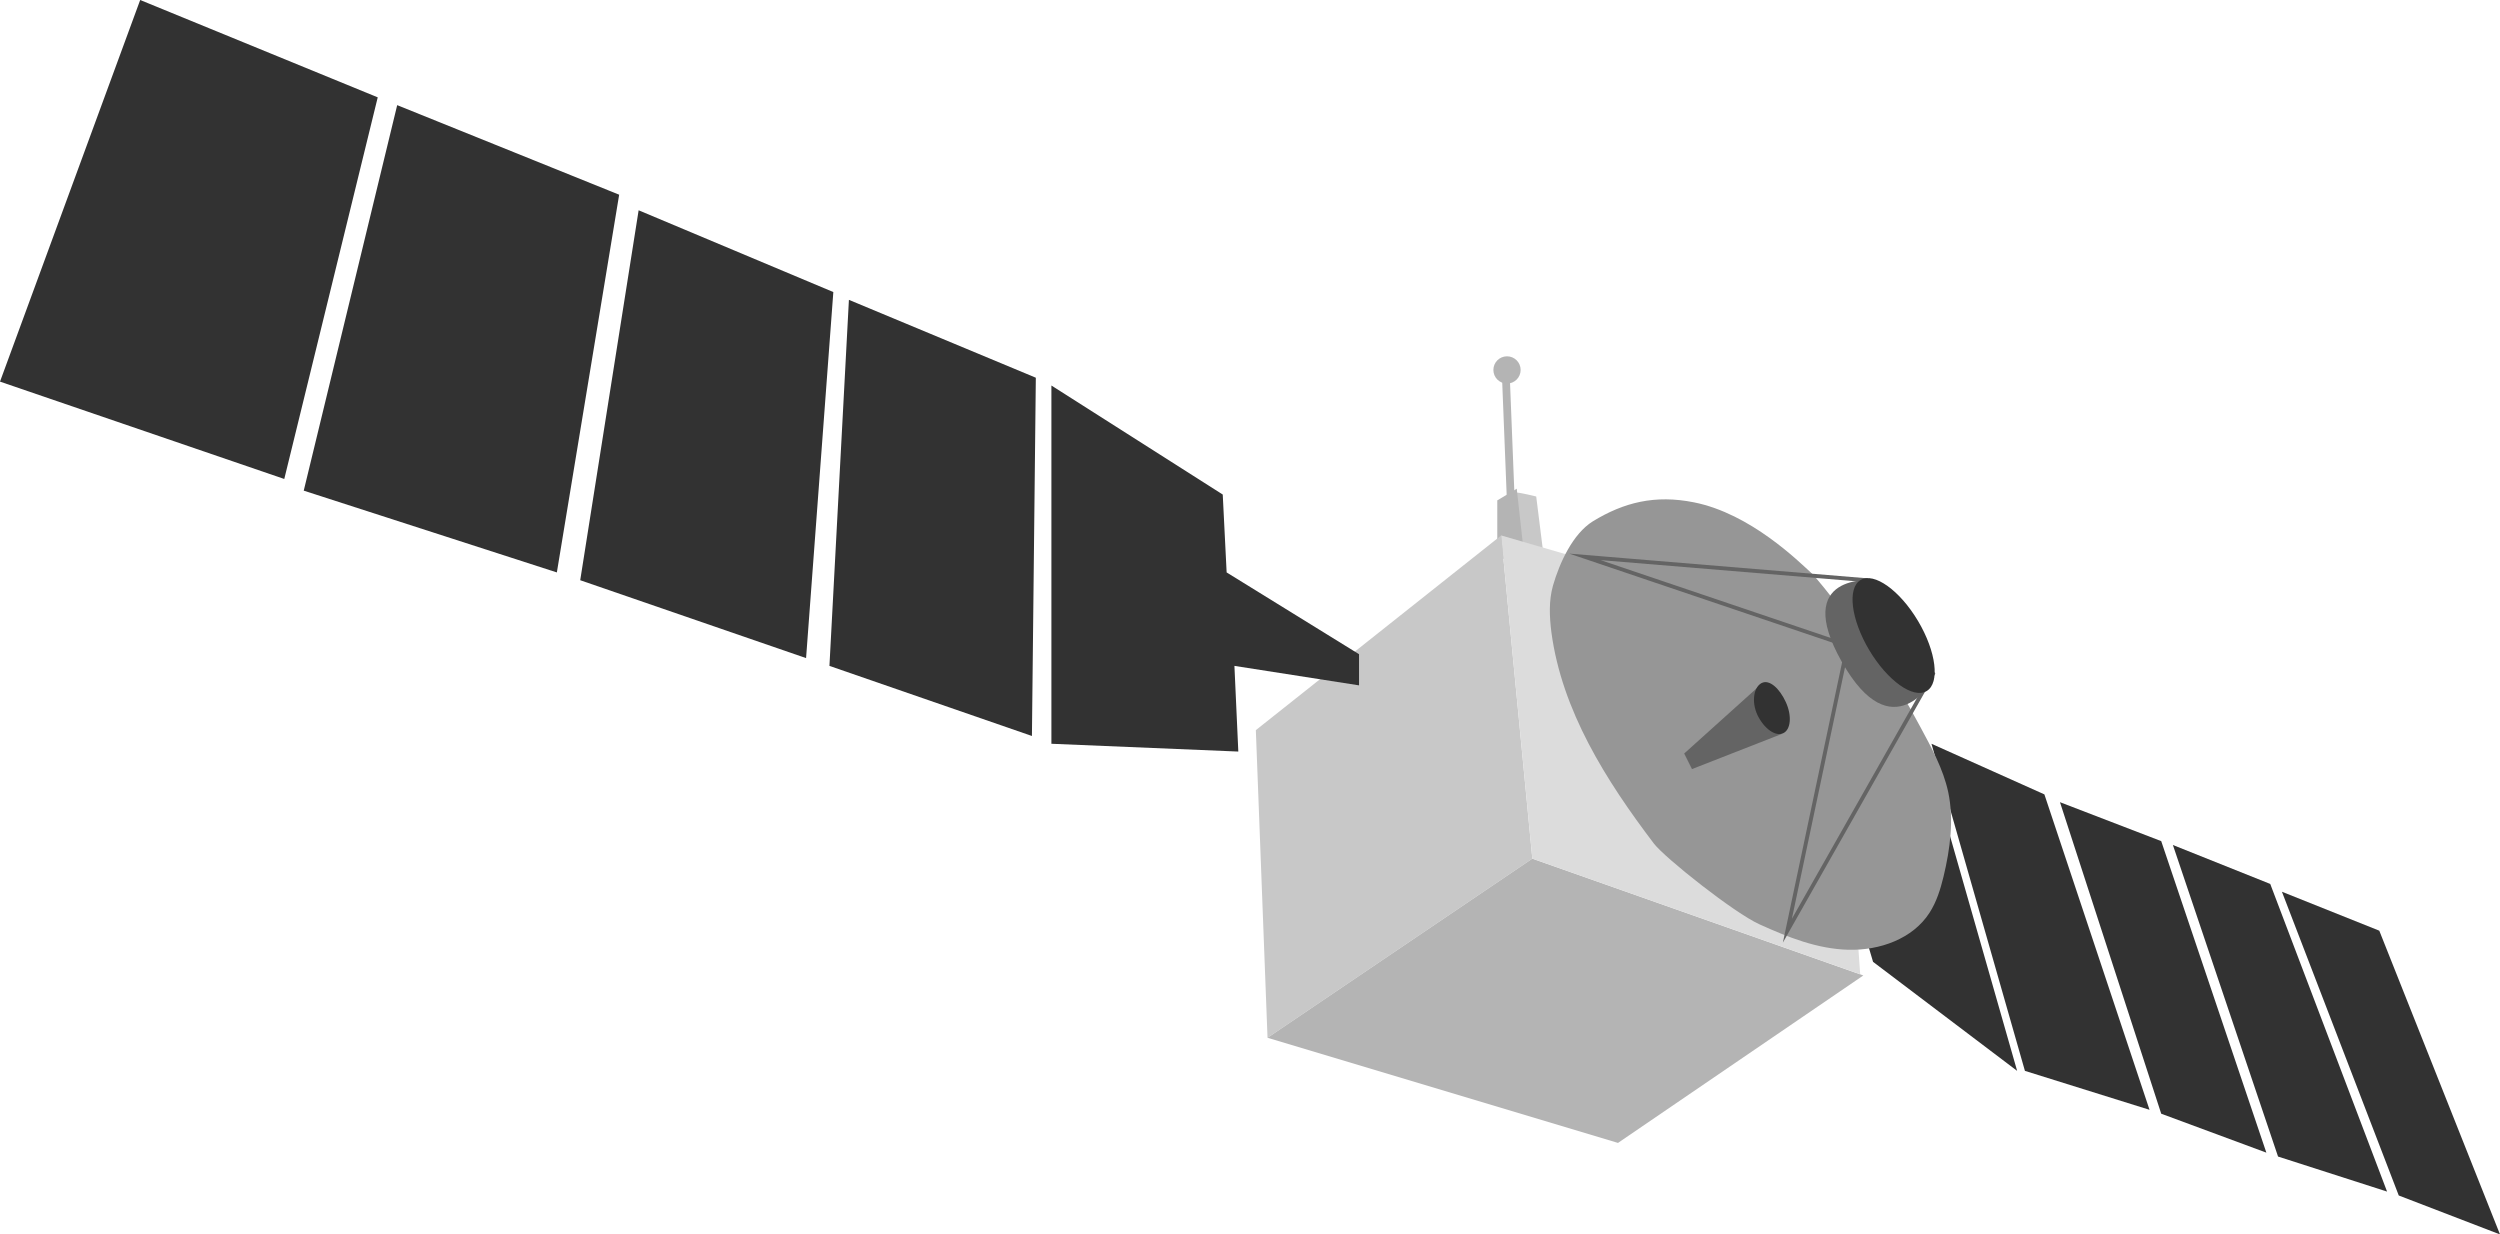
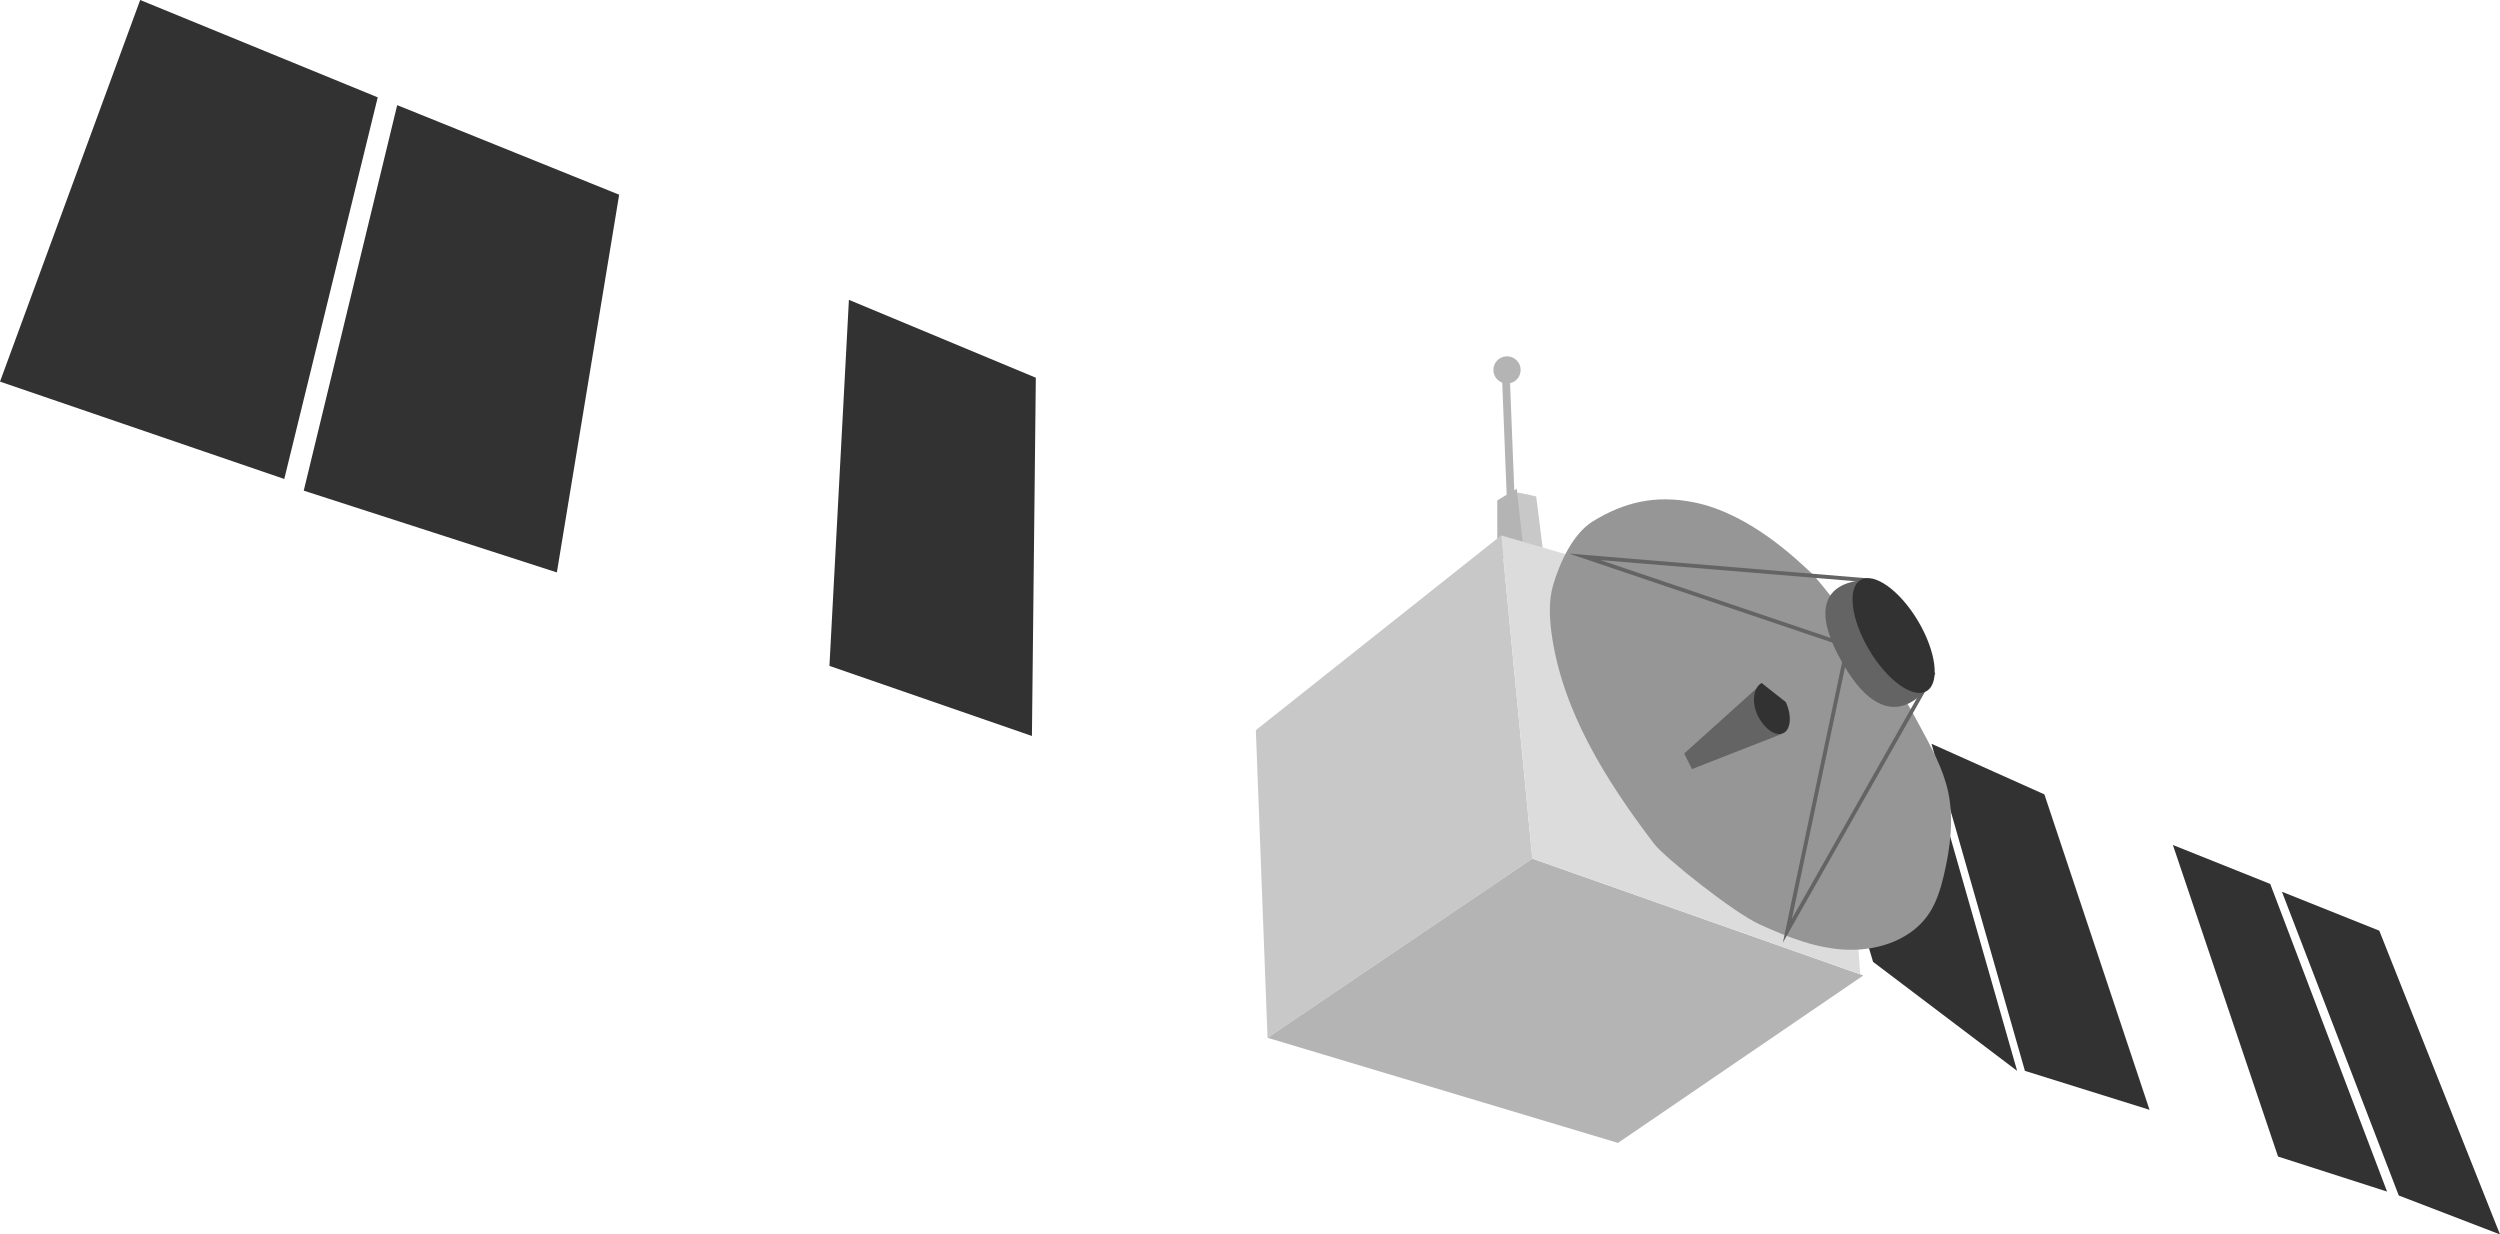
<svg xmlns="http://www.w3.org/2000/svg" version="1.1" x="0px" y="0px" width="642px" height="317px" viewBox="0 0 642 317" style="enable-background:new 0 0 642 317;" xml:space="preserve">
  <style type="text/css">
   .st0{fill:#C8C8C8;}
   .st1{fill:#B4B4B4;}
   .st2{fill:#DCDCDC;}
   .st3{fill:#323232;}
   .st4{fill:#969696;}
   .st5{fill:none;stroke:#646464;stroke-miterlimit:10;}
   .st6{fill:#646464;}
</style>
  <defs>
</defs>
  <path class="st0" d="M396.5,143.5l-2-16c0,0-4-1-5-1v14L396.5,143.5z" />
  <polygon class="st1" points="389.5,125.5 384.5,128.5 384.5,143.5 391.5,143.5 " />
  <path class="st1" d="M385.5,97.5" />
  <rect x="386.5" y="97.5" transform="matrix(0.999 -3.951317e-02 3.951317e-02 0.999 -4.222 15.401)" class="st1" width="2" height="34" />
  <circle class="st1" cx="387" cy="95" r="3.5" />
  <polygon class="st0" points="322.5,187.5 385.5,137.5 393.5,220.5 325.5,266.5 " />
  <polygon class="st1" points="415.5,293.5 478.5,250.5 393.5,220.5 325.5,266.5 " />
  <polygon class="st2" points="385.5,137.5 471.5,162.5 477.7,250.2 393.5,220.5 " />
  <polygon class="st3" points="0,98 36,0 97,25 73,123 " />
  <polygon class="st3" points="102,27 159,50 143,147 78,126 " />
-   <polygon class="st3" points="164,54 214,75 207,169 149,149 " />
  <polygon class="st3" points="218,77 266,97 265,189 213,171 " />
-   <polygon class="st3" points="270,191 270,99 314,127 315,147 349,168 349,176 317,171 318,193 " />
  <polygon class="st3" points="586,229 611,239 642,317 616,307 " />
  <polygon class="st3" points="558,217 583,227 613,306 585,297 " />
-   <polygon class="st3" points="555,286 529,206 555,216 582,296 " />
  <polygon class="st3" points="525,204 552,285 520,275 496,191 " />
  <polygon class="st3" points="518,275 481,247 470,210 494,191 " />
  <g>
    <path class="st4" d="M435,129c14.6,2.9,27,15.3,30,18c2.4,2.1,15.2,19.2,17.7,22.5c4,5.4,7.2,11.2,10.4,17.1       c2.9,5.4,5.9,10.8,7.2,16.8c1.5,7.1,0.5,14.6-1.2,21.7c-0.8,3.3-1.8,6.5-3.6,9.3c-4.3,6.7-12.8,9.7-20.8,9.5       c-8-0.2-15.5-3.2-22.8-6.5c-6.5-2.9-24.5-17.2-27.2-20.8c-12.3-16.2-23.6-34.1-26.3-54.2c-0.5-4-0.7-8.1,0.4-12       c1.7-5.9,5.1-13.3,10.2-16.5C417,129,425,127,435,129z" />
  </g>
  <polyline class="st5" points="475,166 407,143 479.4,149 496.4,173 459,239 474,168 " />
  <polygon class="st6" points="432.5,193.5 434.5,197.5 457.5,188.5 452.5,175.5 " />
-   <path class="st3" d="M458.6,180.3c1.6,3.5,1.3,7.1-0.7,8c-2,0.9-4.9-1.2-6.6-4.7c-1.6-3.5-0.9-7.2,1.1-8.2S457,176.8,458.6,180.3z" />
+   <path class="st3" d="M458.6,180.3c1.6,3.5,1.3,7.1-0.7,8c-2,0.9-4.9-1.2-6.6-4.7c-1.6-3.5-0.9-7.2,1.1-8.2z" />
  <path class="st6" d="M481,149c0,0-21-2-8,21s23.5,4.5,23.5,4.5S494,159,481,149z" />
  <ellipse transform="matrix(0.859 -0.511 0.511 0.859 -14.915 271.787)" class="st3" cx="486.5" cy="163" rx="7.3" ry="16.6" />
</svg>